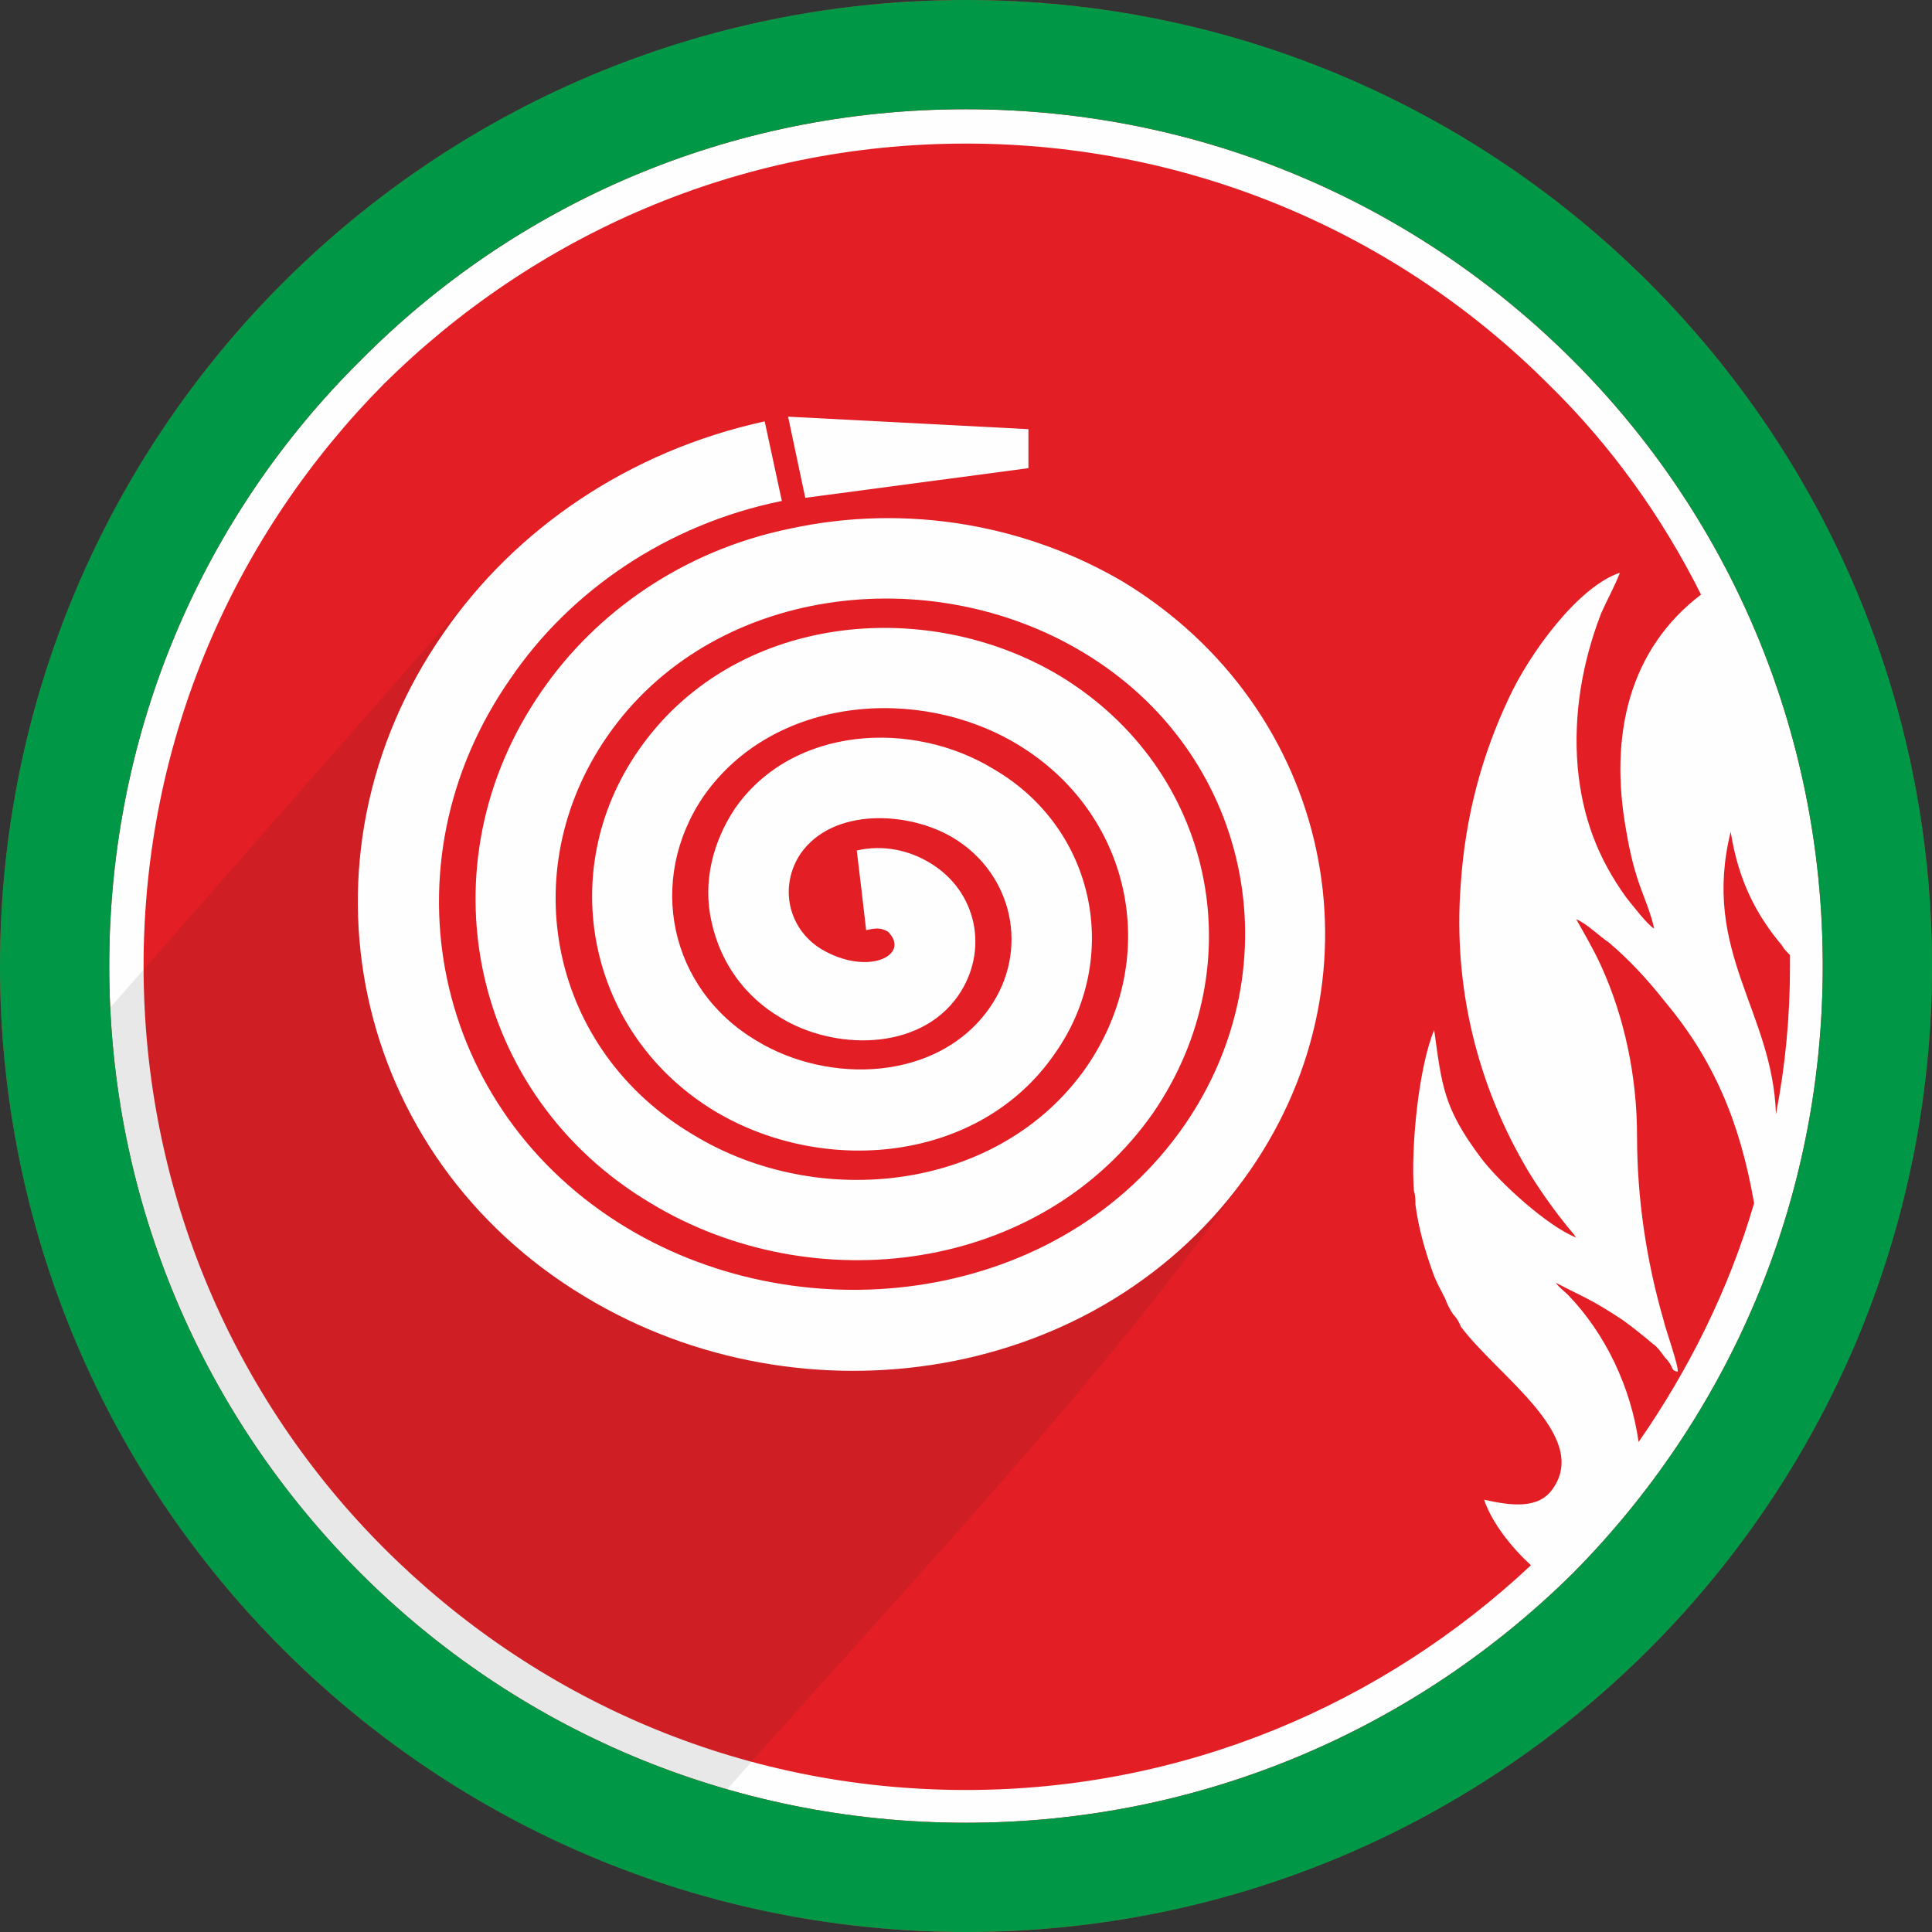
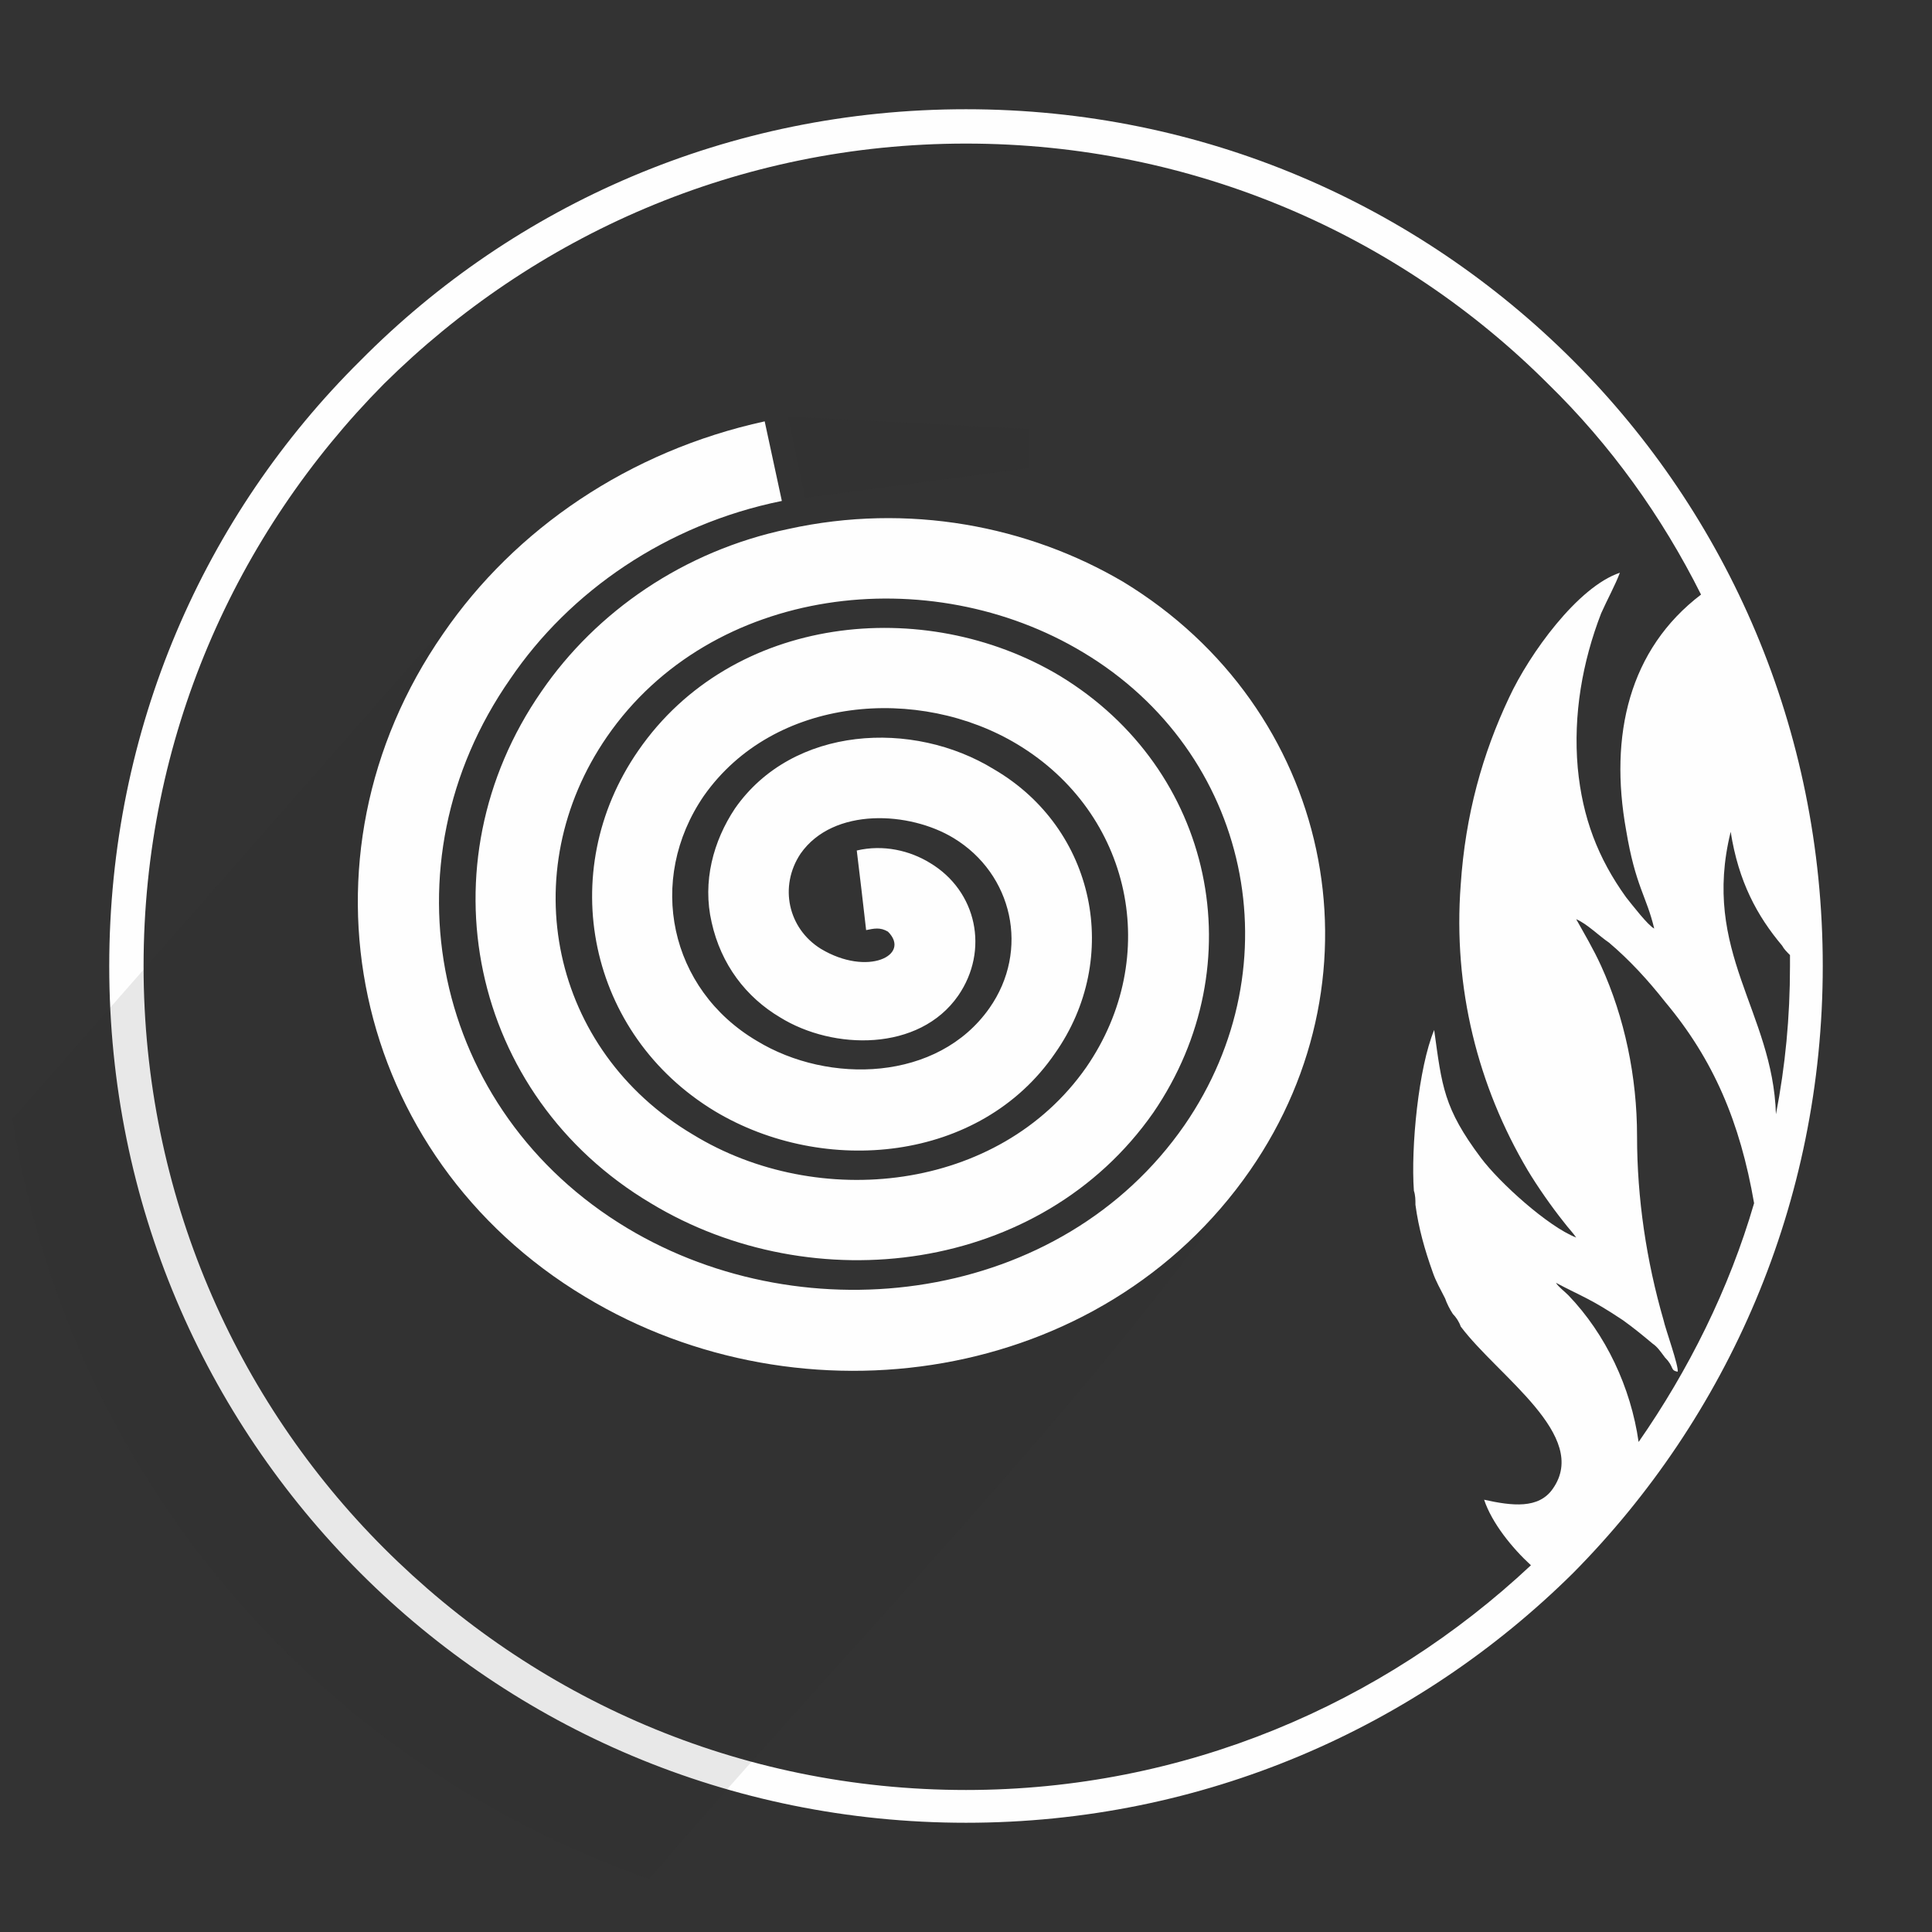
<svg xmlns="http://www.w3.org/2000/svg" height="30mm" style="shape-rendering:geometricPrecision; text-rendering:geometricPrecision; image-rendering:optimizeQuality; fill-rule:evenodd; clip-rule:evenodd" version="1.1" viewBox="0 0 1238 1238" width="30mm" xml:space="preserve">
  <rect x="0" y="0" width="1238" height="1238" fill="#333333" stroke="none" />
  <defs>
    <style type="text/css">
   
    .fil1 {fill:#FEFEFE}
    .fil0 {fill:#E31E24}
    .fil3 {fill:#009846}
    .fil2 {fill:#2B2A29;fill-opacity:0.102}
   
  </style>
  </defs>
  <g id="Layer_x0020_1">
    <g id="_101218227376">
-       <circle class="fil0" cx="619" cy="619" r="619" />
-       <path class="fil1" d="M967 447c-17,36 -28,75 -31,120 -5,66 11,129 43,183 6,10 15,23 23,33 3,4 6,7 8,10 -18,-7 -49,-35 -61,-51 -24,-32 -25,-46 -30,-82 -10,24 -15,75 -13,103 1,3 1,6 1,9 2,15 6,29 11,43 2,6 5,11 8,17 1,3 3,7 5,10 2,2 4,5 5,8 24,32 83,70 59,104 -9,13 -26,11 -44,7 5,15 18,31 30,42 -95,89 -222,144 -362,144 -146,0 -277,-59 -373,-155 -95,-95 -154,-227 -154,-373 0,-146 59,-277 154,-373 96,-95 227,-154 373,-154 146,0 278,59 373,154 40,39 73,85 98,135 -46,35 -59,90 -48,151 6,36 13,42 18,63 -4,-2 -14,-15 -18,-20 -18,-25 -28,-51 -31,-83 -3,-34 3,-68 15,-99 4,-9 9,-18 12,-26 -27,9 -58,52 -71,80zm83 477c-5,-35 -21,-69 -45,-94 -3,-3 -6,-5 -8,-8 17,9 22,10 43,24 7,5 13,10 19,15 3,2 5,5 8,9 6,6 3,8 8,9 1,-3 -8,-28 -9,-33 -11,-38 -17,-78 -17,-118 0,-38 -8,-76 -23,-109 -5,-11 -11,-21 -16,-30 7,3 15,11 21,15 13,11 25,24 36,38 31,37 48,77 57,129 -16,55 -42,107 -74,153zm88 -210c0,0 0,0 0,0 -2,-66 -48,-104 -29,-181 5,32 17,54 33,73 1,2 3,4 5,6 0,2 0,5 0,7 0,33 -3,64 -9,95zm-130 -483c-100,-100 -237,-161 -389,-161 -152,0 -289,61 -388,161 -100,99 -161,236 -161,388 0,152 61,289 161,389 99,99 236,160 388,160 152,0 289,-61 389,-160 99,-100 160,-237 160,-389 0,-152 -61,-289 -160,-388z" />
+       <path class="fil1" d="M967 447c-17,36 -28,75 -31,120 -5,66 11,129 43,183 6,10 15,23 23,33 3,4 6,7 8,10 -18,-7 -49,-35 -61,-51 -24,-32 -25,-46 -30,-82 -10,24 -15,75 -13,103 1,3 1,6 1,9 2,15 6,29 11,43 2,6 5,11 8,17 1,3 3,7 5,10 2,2 4,5 5,8 24,32 83,70 59,104 -9,13 -26,11 -44,7 5,15 18,31 30,42 -95,89 -222,144 -362,144 -146,0 -277,-59 -373,-155 -95,-95 -154,-227 -154,-373 0,-146 59,-277 154,-373 96,-95 227,-154 373,-154 146,0 278,59 373,154 40,39 73,85 98,135 -46,35 -59,90 -48,151 6,36 13,42 18,63 -4,-2 -14,-15 -18,-20 -18,-25 -28,-51 -31,-83 -3,-34 3,-68 15,-99 4,-9 9,-18 12,-26 -27,9 -58,52 -71,80zm83 477c-5,-35 -21,-69 -45,-94 -3,-3 -6,-5 -8,-8 17,9 22,10 43,24 7,5 13,10 19,15 3,2 5,5 8,9 6,6 3,8 8,9 1,-3 -8,-28 -9,-33 -11,-38 -17,-78 -17,-118 0,-38 -8,-76 -23,-109 -5,-11 -11,-21 -16,-30 7,3 15,11 21,15 13,11 25,24 36,38 31,37 48,77 57,129 -16,55 -42,107 -74,153zm88 -210c0,0 0,0 0,0 -2,-66 -48,-104 -29,-181 5,32 17,54 33,73 1,2 3,4 5,6 0,2 0,5 0,7 0,33 -3,64 -9,95m-130 -483c-100,-100 -237,-161 -389,-161 -152,0 -289,61 -388,161 -100,99 -161,236 -161,388 0,152 61,289 161,389 99,99 236,160 388,160 152,0 289,-61 389,-160 99,-100 160,-237 160,-389 0,-152 -61,-289 -160,-388z" />
      <path class="fil2" d="M516 319l143 -19 0 -25 -154 -8 11 52zm-72 408c-91,-54 -115,-168 -55,-255 67,-97 207,-113 305,-54 107,64 136,200 65,303 -79,114 -242,135 -357,66 -125,-75 -158,-233 -75,-352 38,-56 100,-99 174,-114l-11 -51c-76,16 -141,57 -187,111l-295 336c36,228 196,413 408,487 119,-140 284,-307 385,-454 88,-127 52,-296 -81,-377 -61,-36 -138,-51 -215,-34 -67,14 -123,53 -158,104 -77,111 -46,259 70,328 104,63 250,45 322,-58 65,-95 39,-220 -60,-280 -87,-52 -210,-39 -270,48 -54,78 -32,182 49,231 70,42 170,33 218,-37 43,-61 26,-144 -39,-182 -52,-32 -129,-28 -166,25 -14,21 -21,47 -15,73 6,27 22,48 44,61 34,21 89,22 114,-14 20,-29 12,-67 -18,-85 -13,-8 -30,-12 -47,-8l3 25 3 26c5,-1 9,-2 14,1 15,15 -13,29 -43,11 -21,-13 -27,-40 -13,-61 21,-30 70,-27 98,-10 38,23 49,72 23,109 -33,47 -103,49 -149,21 -56,-33 -71,-103 -34,-157 45,-64 138,-71 201,-33 73,44 93,136 44,207 -56,80 -172,92 -252,43z" />
-       <path class="fil3" d="M1008 1008c-100,99 -237,160 -389,160 -152,0 -289,-61 -388,-160 -100,-100 -161,-237 -161,-389 0,-152 61,-289 161,-388 99,-100 236,-161 388,-161 152,0 289,61 389,161 99,99 160,236 160,388 0,152 -61,289 -160,389zm-1008 -389c0,342 277,619 619,619 342,0 619,-277 619,-619 0,-342 -277,-619 -619,-619 -342,0 -619,277 -619,619z" />
      <g>
        <path class="fil1" d="M444 727c-91,-54 -115,-168 -55,-255 67,-97 207,-113 305,-54 107,64 136,200 65,303 -79,114 -242,135 -357,66 -125,-75 -158,-233 -75,-352 38,-56 100,-99 174,-114l-11 -51c-87,19 -160,69 -206,136 -100,144 -59,335 91,425 139,84 331,56 426,-81 88,-127 52,-296 -81,-377 -61,-36 -138,-51 -215,-34 -67,14 -123,53 -158,104 -77,111 -46,259 70,328 104,63 250,45 322,-58 65,-95 39,-220 -60,-280 -87,-52 -210,-39 -270,48 -54,78 -32,182 49,231 70,42 170,33 218,-37 43,-61 26,-144 -39,-182 -52,-32 -129,-28 -166,25 -14,21 -21,47 -15,73 6,27 22,48 44,61 34,21 89,22 114,-14 20,-29 12,-67 -18,-85 -13,-8 -30,-12 -47,-8l3 25 3 26c5,-1 9,-2 14,1 15,15 -13,29 -43,11 -21,-13 -27,-40 -13,-61 21,-30 70,-27 98,-10 38,23 49,72 23,109 -33,47 -103,49 -149,21 -56,-33 -71,-103 -34,-157 45,-64 138,-71 201,-33 73,44 93,136 44,207 -56,80 -172,92 -252,43z" />
-         <polygon class="fil1" points="516,319 659,300 659,275 505,267 " />
      </g>
    </g>
  </g>
</svg>